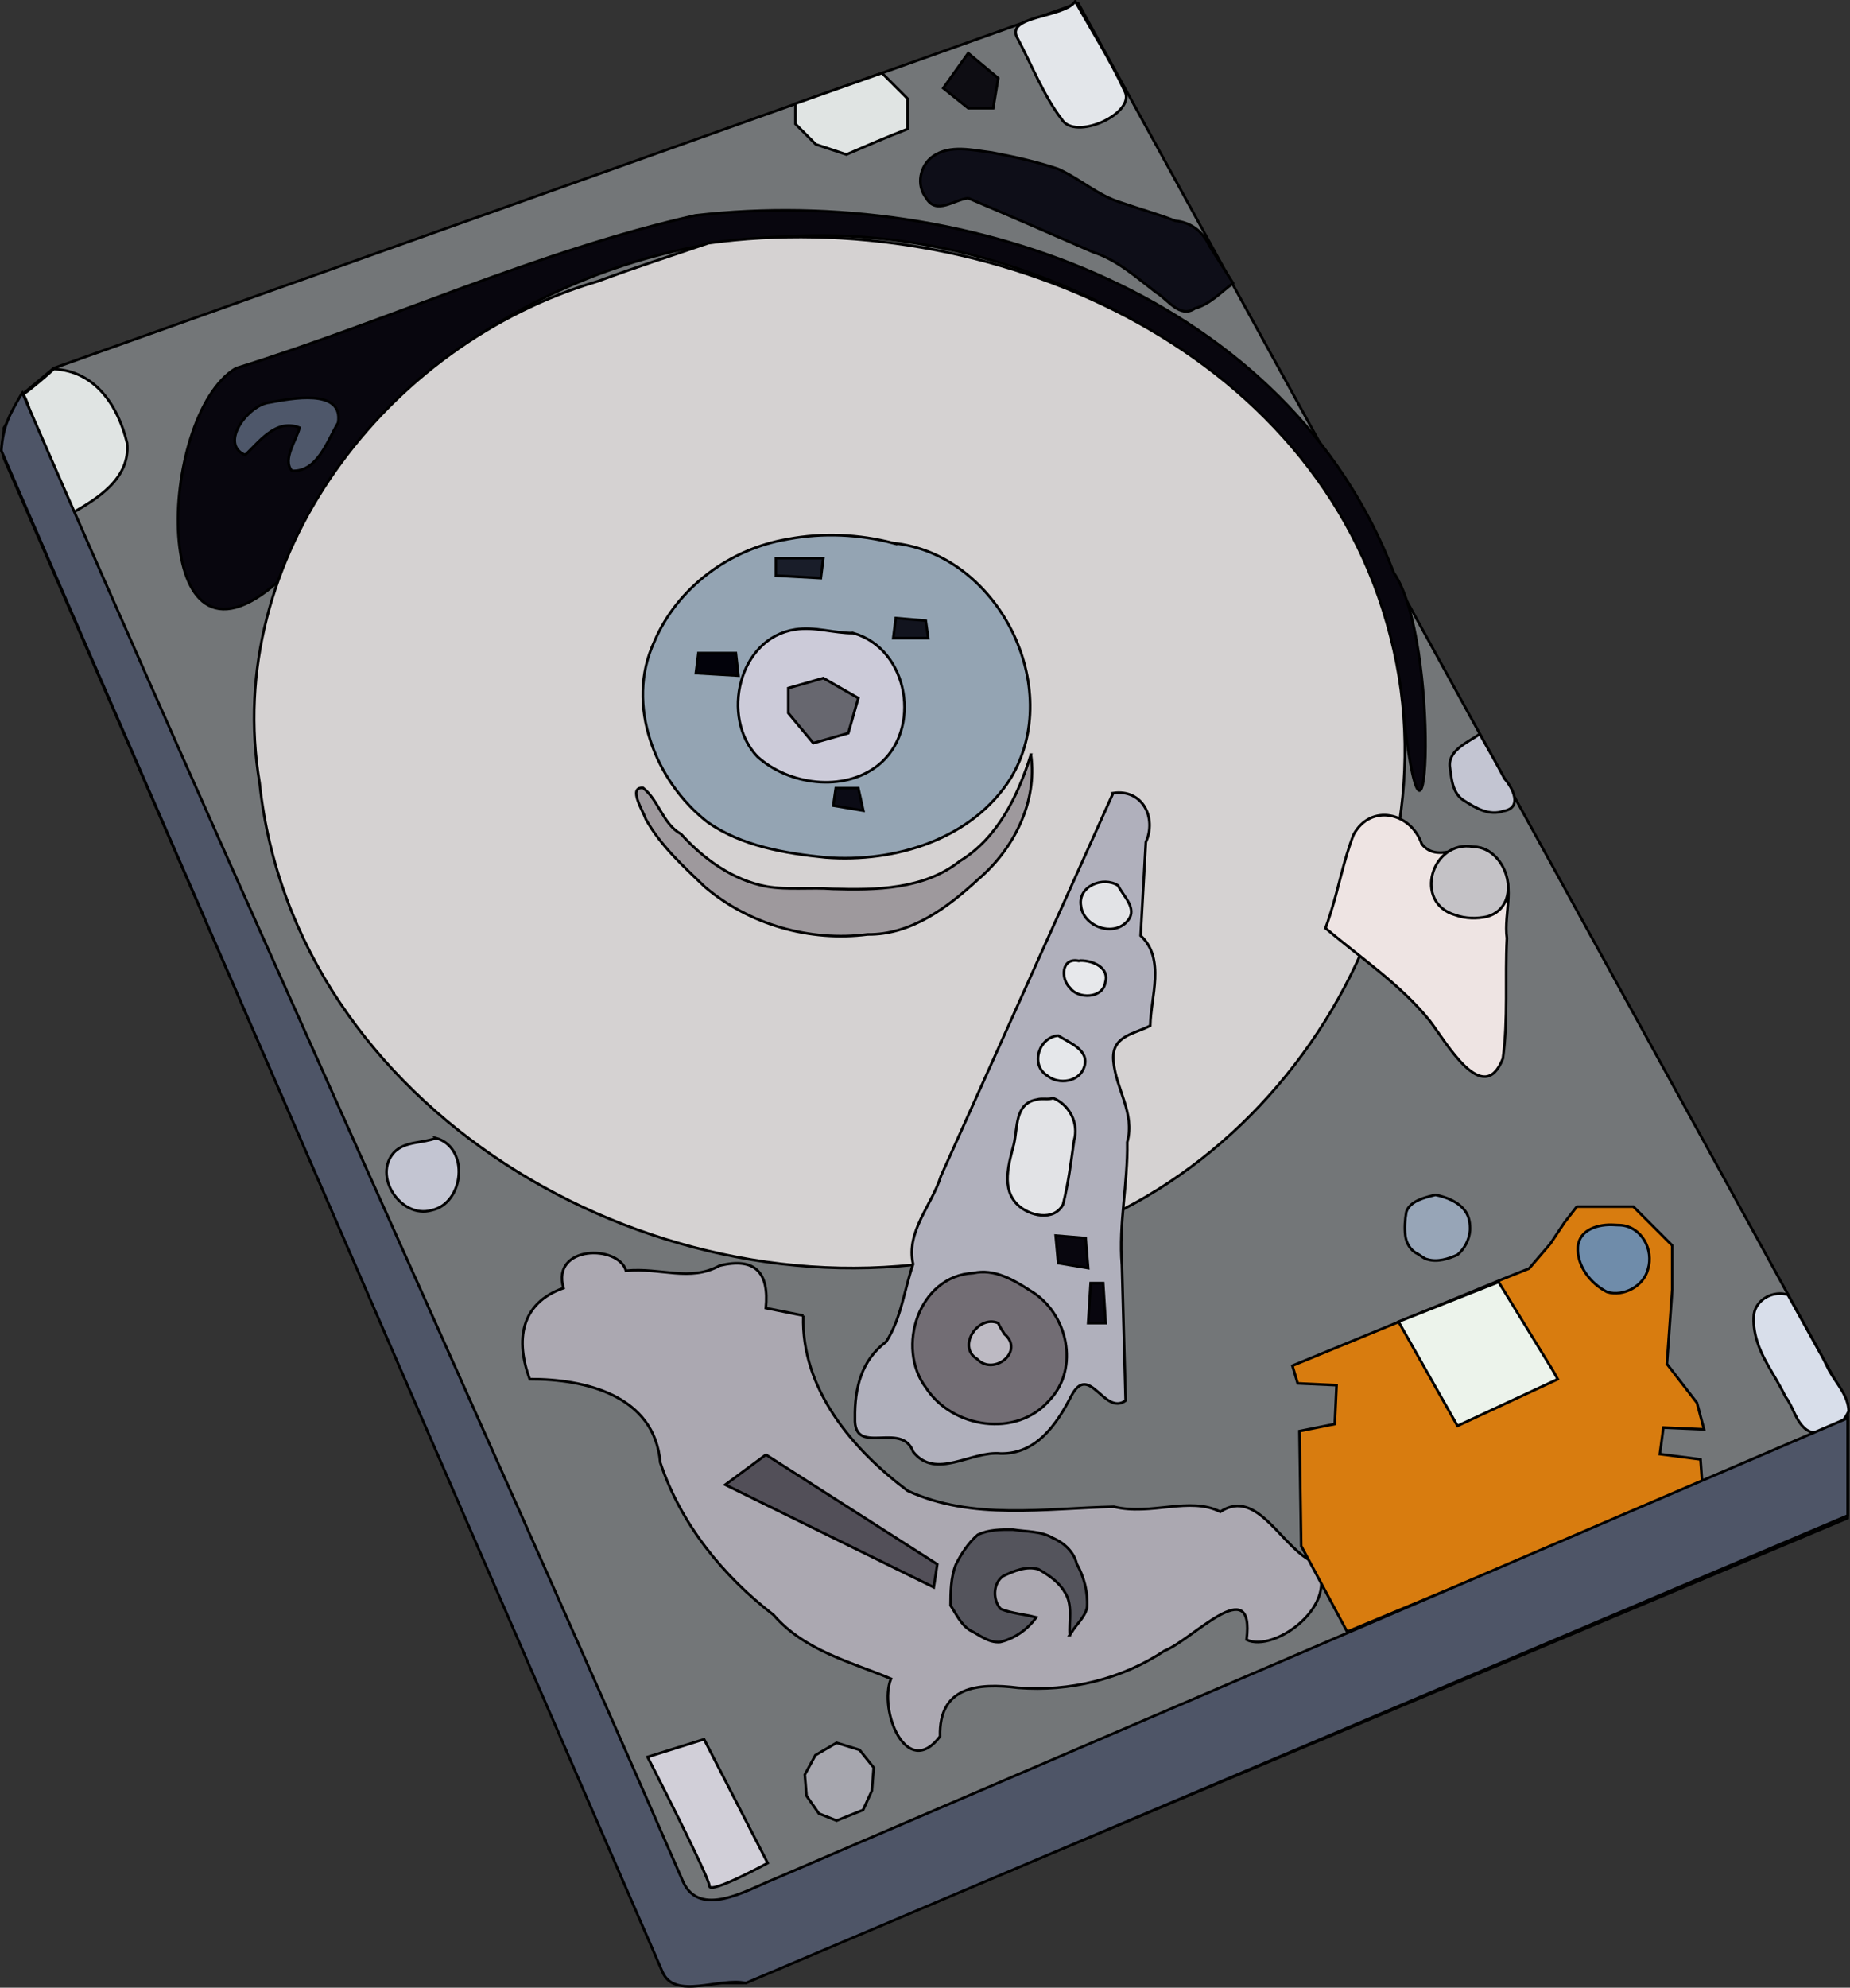
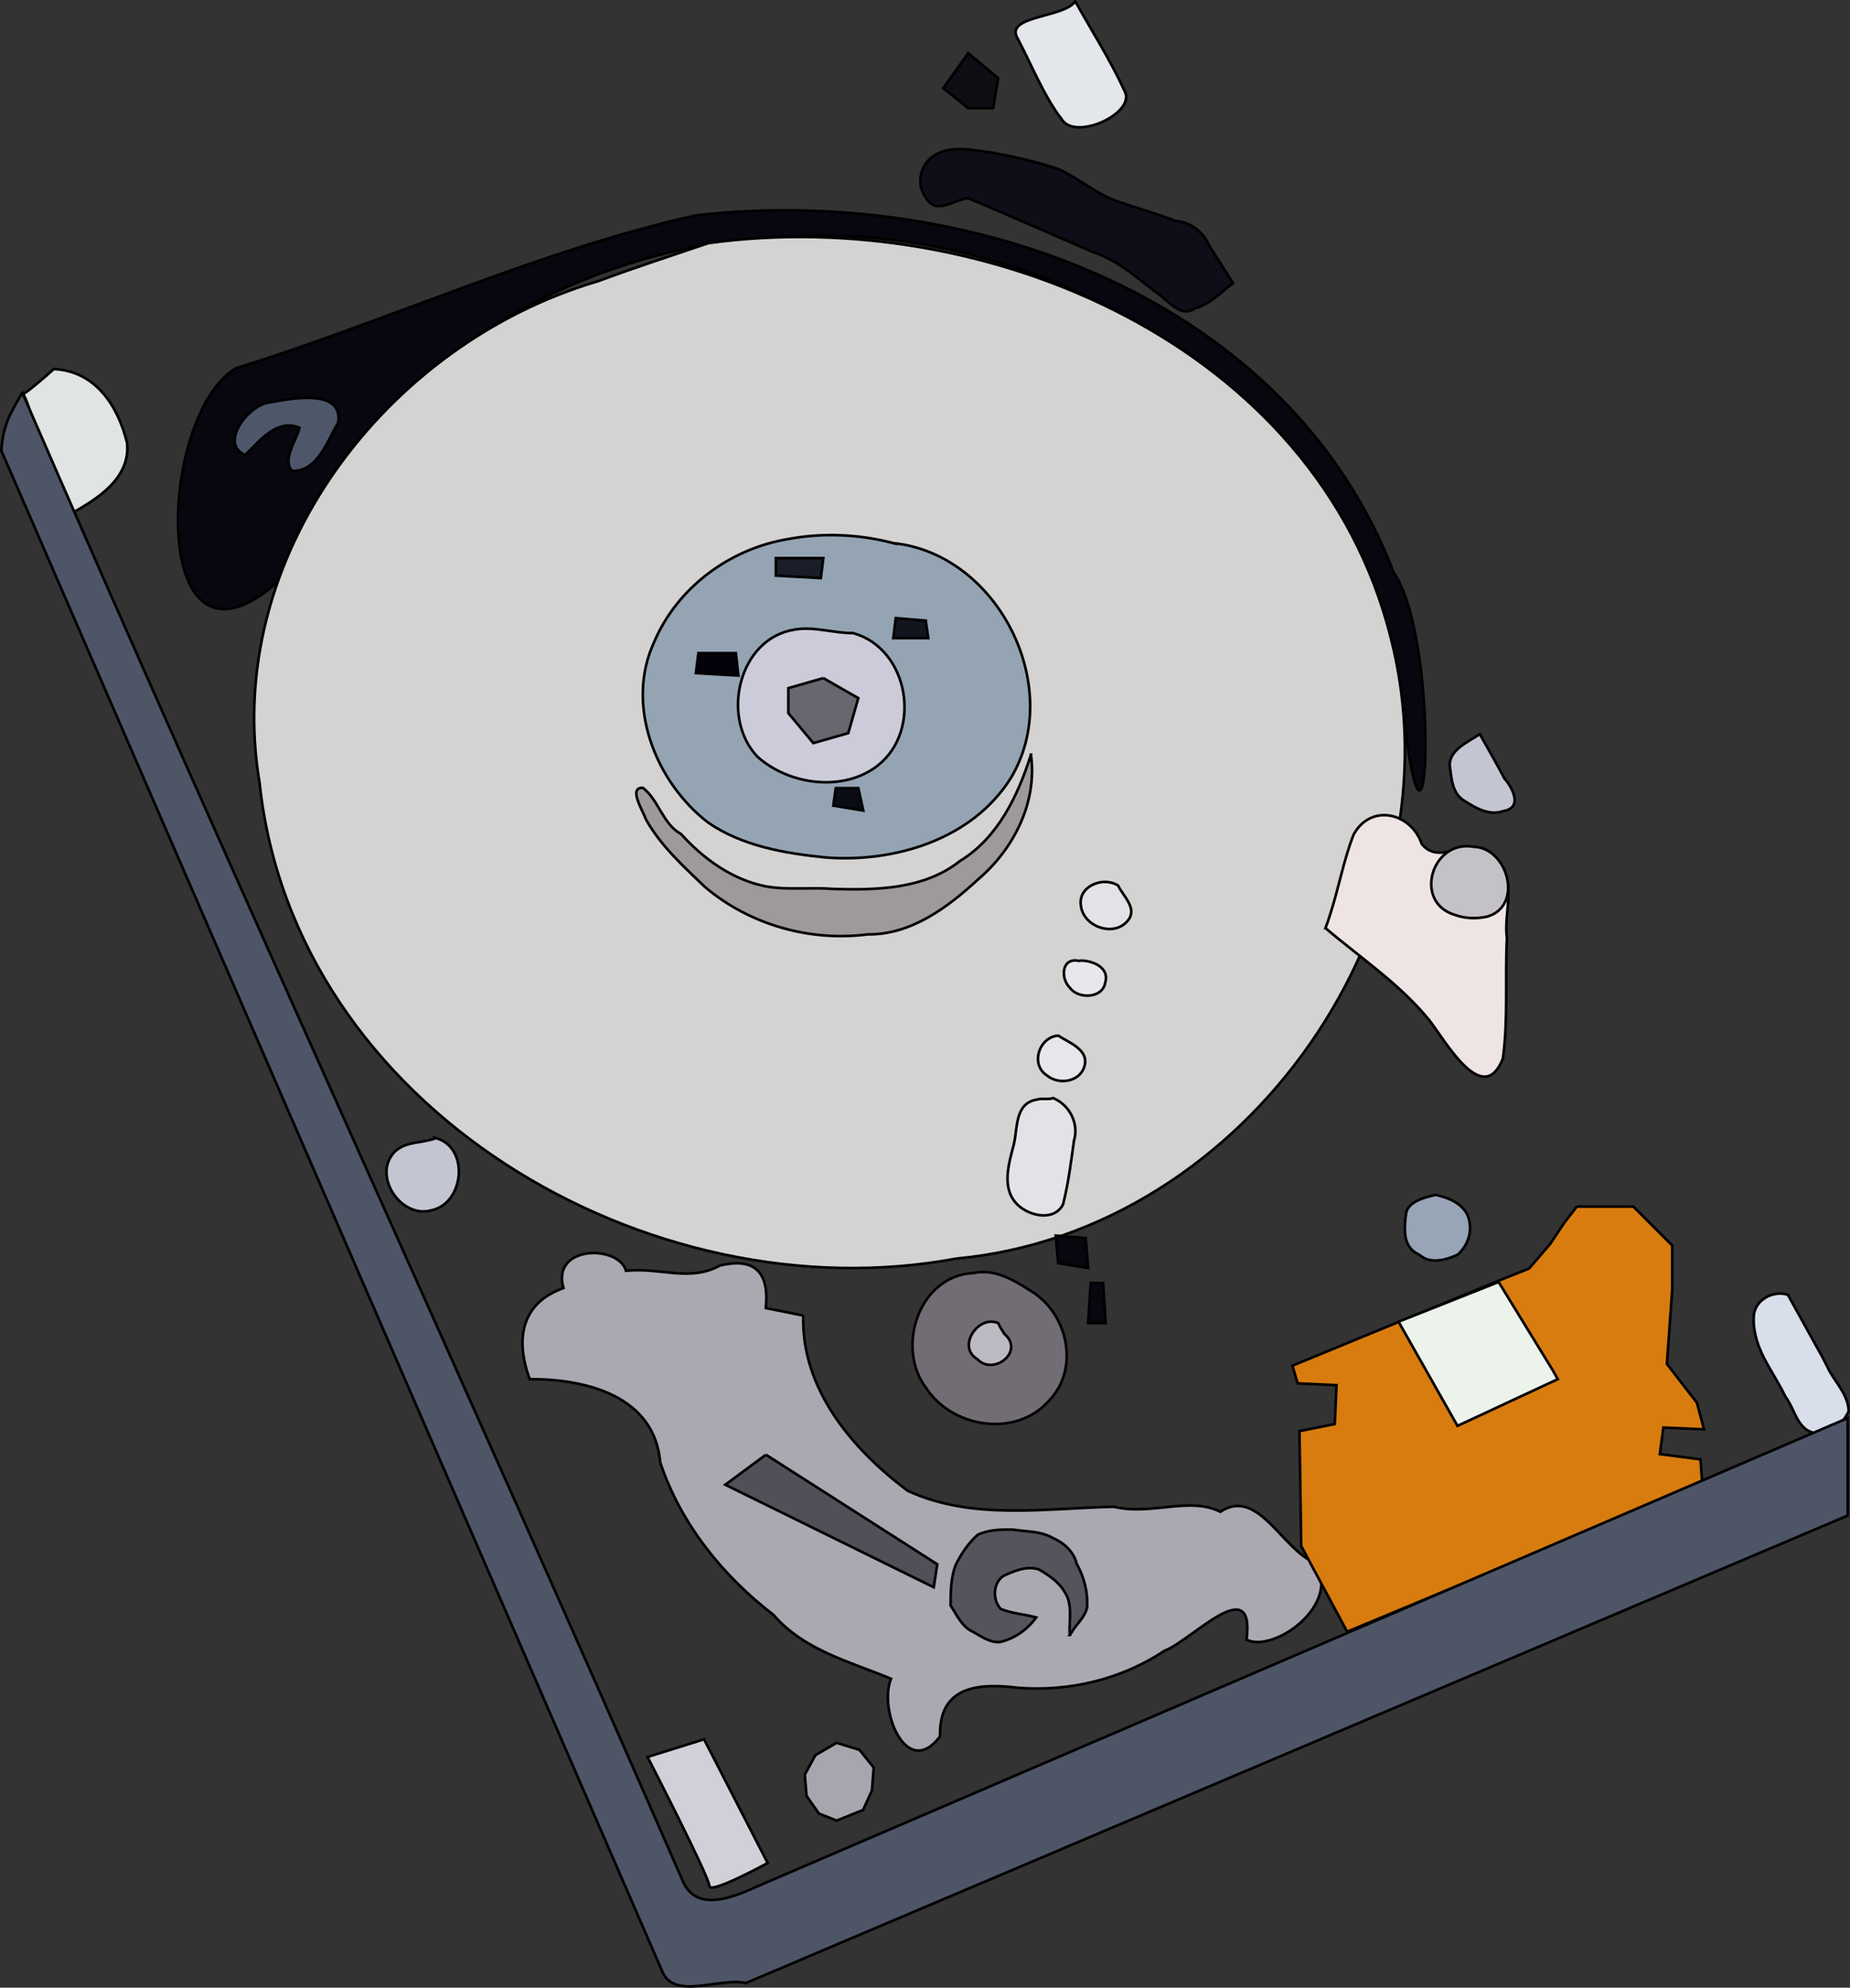
<svg xmlns="http://www.w3.org/2000/svg" xmlns:ns1="http://sodipodi.sourceforge.net/DTD/sodipodi-0.dtd" xmlns:ns2="http://www.inkscape.org/namespaces/inkscape" id="svg2" ns1:docname="harddisk.svg" ns2:version="0.44.1" viewBox="0 0 704.54 756.57" ns1:version="0.32" version="1.0" ns2:label="Pozadí" ns1:docbase="J:\INKSCAPE\kliparty\svg\14.Vypocetni technika">
  <rect x="0" y="0" width="704.54" height="756.57" fill="#333333" stroke="none" />
  <ns1:namedview id="base" bordercolor="#666666" ns2:pageshadow="2" ns2:window-y="0" pagecolor="#ffffff" ns2:window-height="710" ns2:zoom="0.55589227" ns2:window-x="0" borderopacity="1.0" ns2:current-layer="layer1" ns2:cx="372.04724" ns2:cy="526.18109" showguides="true" ns2:guide-bbox="true" ns2:window-width="1024" ns2:pageopacity="0.0" ns2:document-units="px" />
  <g id="layer1" ns2:label="Vrstva 1" ns2:groupmode="layer" transform="translate(-28.164 -139.83)">
    <g id="g8365" transform="translate(14.391 -3.598)">
-       <path id="path6483" style="fill-rule:evenodd;stroke:black;stroke-width:1px;fill:#737678" d="m424.37 144.63l-390.12 138.92-11.414 9.51-7.612 13.32v11.42l247.39 567.1 7.62 13.32h26.64l420.56-176.98v-43.77l-293.06-532.84z" />
      <path id="path6546" style="fill-rule:evenodd;stroke:black;stroke-width:1px;fill:#08060e" d="m119.76 364.75c-49.633 44.02-46.339-63.24-16.16-81.15 58.2-18.08 114.87-44.66 174.97-58.17 104.37-11.97 225.85 31.19 265.98 135.97 17.89 25.67 13.06 132.59 3.87 55.42-8.98-114.12-128.13-190.48-236.34-183.3-81.5 2.93-163.3 53.19-192.32 131.23z" />
      <path id="path6485" ns1:nodetypes="ccccc" style="fill-rule:evenodd;stroke:black;stroke-width:1px;fill:#e0e4e3" d="m22.619 293.48c5.442 9.12 7.723 40.67 19.6 44.68 7.892-4.62 21.366-12.41 19.95-26.14-3.449-14.11-12.036-27.39-27.911-28.13-2.259 2.11-9.005 7.93-11.639 9.59z" />
      <path id="path6487" ns1:nodetypes="ccccc" style="fill-rule:evenodd;stroke:black;stroke-width:1px;fill:#e3e6ea" d="m423.27 143.93c6.32 11.36 13.37 22.34 18.81 34.18 4.52 8.35-19.09 19.32-24.09 10.54-6.45-8.2-12-21.85-16.56-30.37-5.66-9 17.62-7.97 21.84-14.35z" />
      <path id="path6489" style="stroke:black;stroke-width:1px;fill:#d5d2d2" d="m283.55 235.97c106.01-14.55 231.71 38.89 259.79 149.88 27.83 107.39-54.2 226.28-165.26 236.61-117.18 21.84-252.32-57.22-265.45-181.04-14.425-85.63 48.25-167.22 128.82-190.93 13.91-5.18 28.04-9.74 42.1-14.52z" />
      <path id="path6491" style="fill-rule:evenodd;stroke:black;stroke-width:1px;fill:#94a4b3" d="m353.96 350.15c39.93 4.07 65.48 54.98 44.77 89.41-14.66 23.37-44.21 32.29-70.55 30.24-15.49-1.57-31.86-4.33-44.85-13.37-20.01-15.47-31.56-44.75-20.41-68.7 8.86-20.81 28.9-35.46 51.02-39.13 13.23-2.47 27.01-1.85 40.02 1.55z" />
      <path id="path6495" style="fill-rule:evenodd;stroke:black;stroke-width:1px;fill:#9e999d" d="m406.38 430.68c-4.91 15.58-12.57 31.67-27.03 40.47-13.6 10.82-31.89 11.13-48.45 10.62-8.37-0.68-16.84 0.5-25.14-0.91-12.88-2.41-24-10.43-32.63-19.99-6.97-3.8-8.44-12.83-14.49-17.57-5.84-0.32 0.08 8.86 1.05 11.87 5.59 10.08 14.3 17.95 22.52 25.83 16.93 14.37 39.98 20.92 61.95 18.08 16.57 0.22 30.61-10.32 42.22-21.04 13.5-11.5 22.54-29.35 20-47.36z" />
      <path id="path6533" style="fill-rule:evenodd;stroke:black;stroke-width:1px;fill:#4e576a" d="m127.83 306.21c-9.19-3.66-15.71 5.95-20.72 10.38-10.055-4.28 1.31-19.15 9.27-19.96 7.99-1.48 28.28-5.57 26.17 7.7-4.12 6.87-7.9 18.82-17.6 18.32-3.83-4.33 1.83-11.74 2.88-16.44z" />
      <path id="path6553" style="fill-rule:evenodd;stroke:black;stroke-width:1px;fill:#c3c5d2" d="m577.32 422.82c-4.33 3.03-11.58 5.89-11.45 11.95 0.67 4.81 0.87 10.7 5.58 13.46 4.37 2.78 9.53 5.84 14.87 3.9 7.4-1.19 3.62-8.74 0.4-12.38-3-5.71-6.25-11.29-9.4-16.93z" />
      <path id="path6555" style="fill-rule:evenodd;stroke:black;stroke-width:1px;fill:#c3c5d2" d="m179.83 576.61c12.82 3.6 10.78 24.82-1.7 27.47-11.62 3.37-22.72-13.16-14.11-22.21 4.22-4.13 10.66-3.26 15.81-5.26z" />
-       <path id="path6557" style="fill-rule:evenodd;stroke:black;stroke-width:1px;fill:#b0b0bc" d="m437.69 445.3c11.18-1.68 16.68 9.48 12.45 18.63l-1.98 35.61c9.56 8.84 3.82 23.48 3.66 34.3-6.43 3.31-15.02 3.86-13.99 13.62 0.91 10.5 8.25 19.62 5.24 30.68 0.26 15.67-3.32 31.13-2.03 46.79 0.42 17.2 0.98 34.39 1.41 51.59-8.23 5.99-13.79-14.88-20.72-1.72-5.52 10.79-13.33 22.14-26.9 21.88-11.17-1.13-24.69 10.15-33.29-0.65-4.31-12.01-22.79 2.1-22.17-12.87-0.17-11.26 2.41-21.98 11.86-29.02 5.75-8.8 6.89-19.73 10.28-29.56-2.82-12.37 7.17-22.4 10.61-33.56 21.86-48.57 43.71-97.14 65.57-145.72z" />
      <path id="path6559" style="fill-rule:evenodd;stroke:black;stroke-width:1px;fill:#e2e3e6" d="m439.59 480.51c-5.66-3.71-15.54 0.25-14.14 7.82 1.01 7.96 12.81 11.99 17.94 5.36 3.64-4.54-1.95-9.26-3.8-13.18z" />
      <path id="path6561" style="fill-rule:evenodd;stroke:black;stroke-width:1px;fill:#e7e8eb" d="m425.32 509.05c4.71-0.02 11.16 2.74 9.34 8.48-1.03 5.98-10.28 6.24-13.41 1.89-3.7-3.58-3.25-11.67 3.37-10.26l0.7-0.11z" />
      <path id="path6563" style="fill-rule:evenodd;stroke:black;stroke-width:1px;fill:#e5e7ea" d="m416.76 537.6c-7.31 0.57-10.77 11.08-4.21 15.21 4.43 3.66 12.4 2.48 14.18-3.43 1.97-6.38-5.83-9.08-9.97-11.78z" />
      <path id="path6565" style="fill-rule:evenodd;stroke:black;stroke-width:1px;fill:#e2e3e6" d="m414.86 561.39c6.24 2.58 9.9 9.69 7.92 16.22-1.13 8.12-2.15 16.32-4.17 24.25-3.44 6.61-12.86 4.4-17.28 0.14-6.38-6.15-3.37-15.67-1.43-23.09 1.47-6.24 0.29-15.56 8.77-16.96 2.04-0.62 4.16 0.13 6.19-0.56z" />
      <path id="path6567" style="fill-rule:evenodd;stroke:black;stroke-width:1px;fill:#08060e" d="m415.81 613.72l11.41 0.95 0.96 11.42-11.42-1.9-0.95-10.47z" />
      <path id="path6569" style="fill-rule:evenodd;stroke:black;stroke-width:1px;fill:#08060e" d="m433.89 631.8h-4.76l-0.95 15.22h6.66l-0.95-15.22z" />
      <path id="path6571" style="fill-rule:evenodd;stroke:black;stroke-width:1px;fill:#726d74" d="m384.41 627.99c-20.68 1-29.66 28.35-17.92 43.76 10 15.26 34.29 19.06 46.83 4.75 11.89-12.34 7-33.5-7.18-41.82-6.4-4.14-13.78-8.48-21.73-6.69z" />
      <path id="path6573" style="fill-rule:evenodd;stroke:black;stroke-width:1px;fill:#bdbac3" d="m393.92 647.02c-7.68-3.26-15.83 9.06-7.99 13.7 6.22 6.56 18.15-2.88 10.4-9.51-0.88-1.35-1.78-2.7-2.41-4.19z" />
      <path id="path6579" style="fill-rule:evenodd;stroke:black;stroke-width:1px;fill:#aba8b1" d="m319.7 644.17c-0.91 27.81 18.69 50.96 39.74 66.68 24.7 11.39 52.48 6.63 78.55 6.08 14.19 3.47 28.79-4.05 40.51 1.92 14.43-9.61 23.76 14.78 36.15 19.41 10.27 15.82-15.72 34.48-26.15 29.28 3.25-26.23-20.72 0.21-31.25 4.21-16.33 10.85-36.17 15.61-55.68 14.1-15.48-1.93-30.31-0.55-29.79 18.49-12.71 16.79-23.51-9.89-18.7-21.94-15.1-6.35-32.96-10.67-44.7-24.28-19.43-14.96-35.29-34.58-43.16-58.01-2.17-25.52-28.58-31.83-49.72-31.75-5.4-14.65-3.66-28.8 12.86-34.66-4.76-16.3 20.89-16.63 23.82-6.6 13.46-1.29 24.19 4.34 35.71-1.96 13.55-3.27 18.86 2.73 17.54 16.17 4.76 0.95 9.52 1.91 14.27 2.86z" />
      <path id="path6659" style="fill-rule:evenodd;stroke:black;stroke-width:1px;fill:#524f58" d="m305.46 697.12l-15.48 11.43 79.39 39.03 1.35-8.75-65.26-41.71z" />
      <path id="path6661" style="fill-rule:evenodd;stroke:black;stroke-width:1px;fill:#54545c" d="m421.18 765.74c-0.4-5.45 1.3-11.51-1.97-16.39-2.25-3.86-6.12-6.43-9.9-8.6-4.63-1.43-9.39 0.64-13.54 2.59-3.89 2.75-4.02 9.09-0.9 12.48 4.32 1.78 9.06 2 13.53 3.24-3.29 4.58-8.21 8.04-13.7 9.35-4.35 0.42-7.86-2.67-11.53-4.47-3.49-2.2-5.2-6.12-7.39-9.45 0.04-5.17 0.06-10.54 1.96-15.42 2.13-4.26 4.78-8.34 8.4-11.48 4.17-1.98 8.95-2.02 13.45-1.96 5.05 0.86 10.49 0.48 15.06 3.15 4.25 1.8 8.08 5.26 9.18 9.88 2.81 5.01 4.32 10.84 3.94 16.59-0.85 3.87-4.18 6.44-6.08 9.78l-0.25 0.35-0.26 0.36z" />
      <path id="path6663" style="fill-rule:evenodd;stroke:black;stroke-width:1px;fill:#a6a6ae" d="m332.37 806.79l-8.07 4.7-4.04 7.41 0.67 8.07 4.71 6.73 6.73 2.69 10.09-4.04 3.37-7.4 0.67-8.75-5.38-6.72-8.75-2.69z" />
      <path id="path6665" style="fill-rule:evenodd;stroke:black;stroke-width:1px;fill:#d1cfd8" d="m281.91 805.44l24.22 47.1s-22.2 12.11-22.2 8.74c0-3.36-23.55-49.11-23.55-49.11l21.53-6.73z" />
      <path id="path1336" ns1:nodetypes="cccccccccccccccccccccccc" style="fill-rule:evenodd;stroke:black;stroke-width:1px;fill:#d87c0f" d="m614.28 602.69l-4.71 6.06-5.38 8.07-8.08 9.42-10.09 4.04-80.06 32.96 2.01 6.73 14.81 0.68-0.68 14.8-13.45 2.69 0.67 43.73 17.49 32.62 20.19-8.4 115.05-47.77-0.67-9.42-15.48-2.01 1.35-10.1 15.47 0.68-2.69-10.1-11.44-14.8 2.02-28.26v-16.82l-14.8-14.8h-21.53z" />
      <path id="path1338" style="fill-rule:evenodd;stroke:black;stroke-width:1px;fill:#97a5b7" d="m560.45 598.21c4.24 0.9 8.68 2.58 11.33 6.19 1.54 2.12 1.93 4.84 1.81 7.4-0.29 3.53-2.06 6.91-4.74 9.22-3.55 1.59-7.63 2.91-11.5 1.75-1.45-0.33-2.48-1.46-3.73-2.12-2.72-1.25-4.33-4.1-4.66-7-0.36-2.93-0.12-5.93 0.37-8.83 0.82-2.85 3.71-4.34 6.3-5.26 1.58-0.56 3.2-0.96 4.82-1.35z" />
      <path id="path1340" style="fill-rule:evenodd;stroke:black;stroke-width:1px;fill:#ecf3eb" d="m584.49 631.39l20.6 33.56 1.93 3.42-38.19 17.78-22.45-39.66 38.11-15.1z" />
-       <path id="path1342" style="fill-rule:evenodd;stroke:black;stroke-width:1px;fill:#6f8caa" d="m628.41 609.65c-5.66-0.35-13.1 1.58-13.73 8.3-0.5 7.29 4.88 14.08 11.13 17.24 6.23 1.92 13.98-2.25 15.56-8.7 2.29-7.33-2.4-16.18-10.46-16.74-0.83 0.01-1.67-0.07-2.5-0.1z" />
      <path id="path1344" style="fill-rule:evenodd;stroke:black;stroke-width:1px;fill:#d8deea" d="m694.66 636.25c-5.34-1.76-12.12 1.65-12.94 7.44-0.63 6.77 1.88 13.35 5.2 19.13 2.26 4.08 4.81 8.01 6.8 12.24 3.06 3.92 3.85 9.42 7.97 12.52 3.13 2.02 7.44 2.07 10.48-0.16 2.49-1.69 4.36-4.16 5.65-6.85-0.16-5.94-4.56-10.41-7.33-15.3-1.31-2.56-2.5-5.17-3.99-7.64-3.94-7.13-7.89-14.25-11.84-21.38z" />
      <path id="path1346" ns1:nodetypes="ccccccccc" style="fill-rule:evenodd;stroke:black;stroke-width:1px;fill:#4e5567" d="m22.269 292.9c82.511 189.86 168.92 377.27 251.74 566.97 6.4 13.51 23.87 3.19 33.7-0.83 136.58-58.62 273.15-117.24 409.72-175.86v37.11l-419.61 177.93c-10.04-2.23-27.05 6.53-31.73-4.18l-251.82-579.09c0.71-9.83 3.263-13.9 7.999-22.05z" />
      <g id="g8040" transform="translate(-15.224 -3.806)">
        <path id="path6575" style="fill-rule:evenodd;stroke:black;stroke-width:1px;fill:#eee4e3" d="m533.79 500.49c13.51 11.51 28.5 21.38 39.72 35.3 6.08 7.88 20.34 33.34 27.83 14.36 2.08-15.11 0.77-30.56 1.54-45.81-1.37-9.61 3.99-21.5-3.52-29.09-7.37-13.29-21.21 2.96-28.91-6.78-4.09-11.97-19.35-15.55-25.93-3.63-3.89 9.86-5.7 20.6-9.08 30.83-0.5 1.62-1.04 3.23-1.65 4.82z" />
        <path id="path1367" style="fill-rule:evenodd;stroke:black;stroke-width:1px;fill:#c4c2c6" d="m595.39 496.11c13.9-4.02 7.93-26.24-5.23-26.58-15.97-2.82-23.17 21.3-6.92 25.99 3.88 1.4 8.15 1.46 12.15 0.59z" />
      </g>
      <path id="path1382" style="fill-rule:evenodd;stroke:black;stroke-width:1px;fill:#0e0e18" d="m382.5 218.85c-5.26 0.5-12.19 6.6-16.02-0.09-3.88-4.88-2.4-12.31 2.55-15.81 6.64-4.61 15.15-2.33 22.52-1.45 8.48 1.6 16.97 3.48 25.16 6.23 8.35 3.71 15.26 10.2 24.14 12.85 6.82 2.36 13.78 4.33 20.52 6.91 5.88 0.52 10.53 4.08 12.89 9.4 3.03 4.77 6.07 9.54 9.1 14.31-4.63 3.47-8.77 8.01-14.52 9.61-5.76 3.94-10.35-3.48-14.8-6.1-7.52-5.75-14.75-12.32-23.93-15.29-15.84-6.93-31.7-13.81-47.61-20.57z" />
      <path id="path1384" style="fill-rule:evenodd;stroke:black;stroke-width:1px;fill:#0e0d13" d="m382.5 163.66c3.81 3.17 7.62 6.34 11.42 9.51-0.63 3.81-1.27 7.62-1.9 11.42h-9.52c-3.17-2.54-6.34-5.07-9.51-7.61 3.17-4.44 6.34-8.88 9.51-13.32z" />
      <path id="path1396" style="fill-rule:evenodd;stroke:black;stroke-width:1px;fill:#cccbd9" d="m338.74 384.41c21.2 6.01 26.34 37 9.33 50.38-13.1 10.28-33.92 7.42-45.87-3.38-14.1-14.85-7.24-45.14 14.42-48.39 7.41-1.19 14.71 1.44 22.12 1.39z" />
-       <path id="path1394" style="fill-rule:evenodd;stroke:black;stroke-width:1px;fill:#67676f" d="m327.32 401.53l-13.32 3.81v9.52l9.51 11.41 13.32-3.8 3.81-13.32-13.32-7.62z" />
+       <path id="path1394" style="fill-rule:evenodd;stroke:black;stroke-width:1px;fill:#67676f" d="m327.32 401.53l-13.32 3.81v9.52l9.51 11.41 13.32-3.8 3.81-13.32-13.32-7.62" />
      <path id="path1410" style="fill-rule:evenodd;stroke:black;stroke-width:1px;fill:#191d29" d="m309.24 355.86v6.66l17.13 0.95 0.95-7.61h-18.08z" />
      <path id="path1412" style="fill-rule:evenodd;stroke:black;stroke-width:1px;fill:#02020a" d="m294.01 392.02l0.96 8.56-16.18-0.95 0.95-7.61h14.27z" />
      <path id="path1414" style="fill-rule:evenodd;stroke:black;stroke-width:1px;fill:#12141e" d="m354.91 378.7l11.42 0.95 0.95 6.66h-13.32l0.95-7.61z" />
      <path id="path1416" style="fill-rule:evenodd;stroke:black;stroke-width:1px;fill:#0b0b15" d="m332.07 443.4h8.57l1.9 8.56-11.42-1.9 0.95-6.66z" />
-       <path id="path2884" style="fill-rule:evenodd;stroke:black;stroke-width:1px;fill:#e0e4e3" d="m359.34 180.92v11.63c-7.83 3.04-15.54 6.36-23.25 9.69-3.88-1.29-7.76-2.58-11.63-3.87-2.59-2.59-5.17-5.17-7.75-7.76v-7.75c10.98-3.87 21.96-7.75 32.94-11.63l9.69 9.69z" />
    </g>
  </g>
</svg>